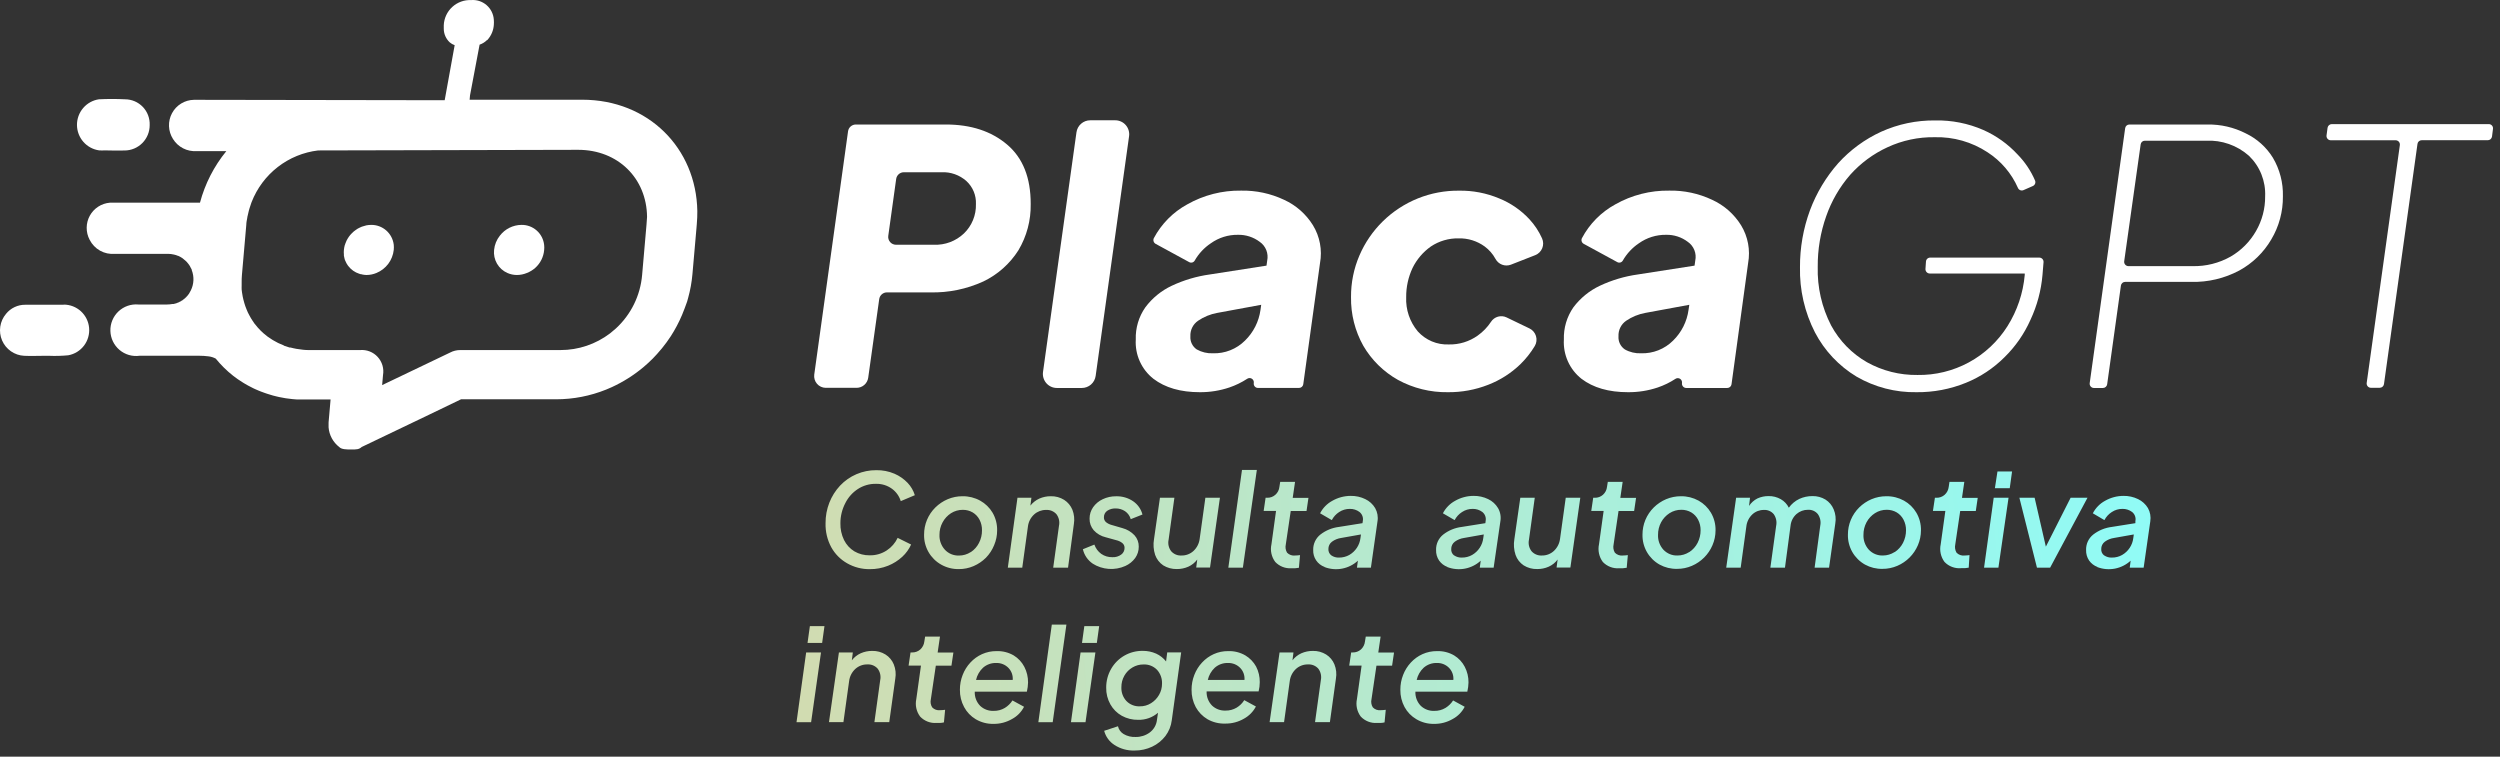
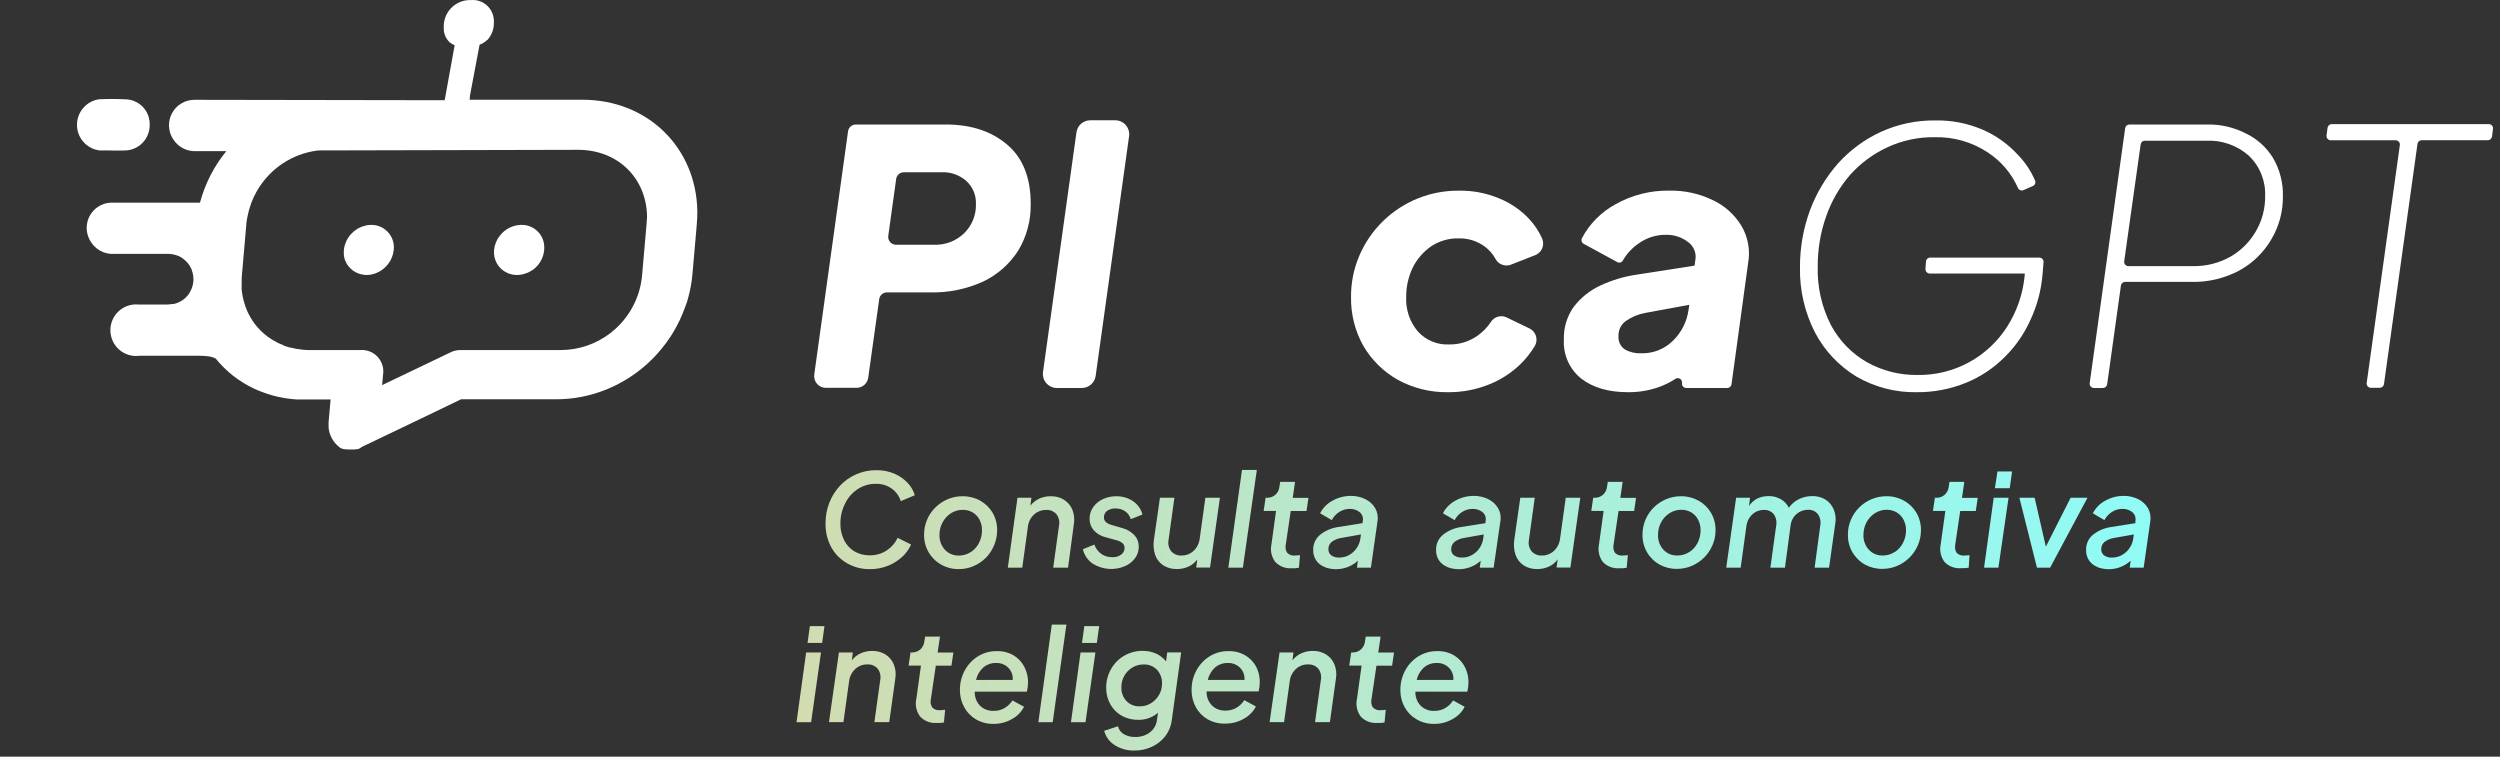
<svg xmlns="http://www.w3.org/2000/svg" width="337" height="102" viewBox="0 0 337 102" fill="none">
  <rect x="0" y="0" width="337" height="102" fill="#333333" stroke="none" />
  <g clip-path="url(#clip0_307_1908)">
    <path d="M25.592 35.796C25.661 35.91 25.724 36.029 25.779 36.151C25.742 36.035 25.68 35.917 25.592 35.796Z" fill="white" />
    <path d="M24.642 34.78C24.771 34.868 24.892 34.969 25.002 35.079C24.89 34.97 24.77 34.87 24.642 34.78Z" fill="white" />
    <path d="M23.423 40.971C23.844 40.888 24.244 40.723 24.601 40.484C24.958 40.245 25.264 39.938 25.501 39.58C25.005 40.287 24.264 40.783 23.423 40.971Z" fill="white" />
    <path d="M23.444 34.238C23.631 34.281 23.814 34.339 23.991 34.412C23.815 34.335 23.632 34.277 23.444 34.238Z" fill="white" />
    <path d="M25.757 39.099C25.714 39.193 25.666 39.283 25.612 39.371C25.66 39.273 25.723 39.19 25.757 39.099Z" fill="white" />
    <path d="M78.493 13.442H63.305L63.36 12.844L64.649 6.02C65.021 5.895 65.36 5.685 65.64 5.408H65.681L65.723 5.36C66.221 4.806 66.518 4.1 66.568 3.356C66.587 3.125 66.587 2.892 66.568 2.661C66.544 2.283 66.444 1.913 66.276 1.574C66.107 1.235 65.872 0.933 65.586 0.686C65.299 0.439 64.966 0.252 64.607 0.136C64.247 0.02 63.868 -0.022 63.492 0.011C62.559 -0.027 61.65 0.308 60.961 0.941C60.273 1.574 59.863 2.455 59.82 3.391C59.809 3.553 59.809 3.716 59.82 3.878C59.821 4.224 59.894 4.565 60.034 4.881C60.173 5.197 60.376 5.481 60.63 5.714C60.824 5.881 61.047 6.008 61.289 6.09L59.944 13.511L26.617 13.456H26.153C25.543 13.463 24.947 13.634 24.426 13.951C23.904 14.268 23.477 14.719 23.188 15.258C22.899 15.796 22.758 16.403 22.782 17.014C22.805 17.625 22.99 18.22 23.319 18.735C23.652 19.272 24.124 19.709 24.686 19.997C25.248 20.285 25.877 20.414 26.506 20.369C36.809 20.369 20.202 20.369 30.512 20.369C28.846 22.406 27.634 24.778 26.957 27.324H15.829C15.489 27.324 15.136 27.324 14.81 27.324C14.249 27.369 13.708 27.553 13.236 27.86C12.763 28.167 12.374 28.587 12.103 29.082C11.832 29.577 11.689 30.132 11.685 30.697C11.681 31.262 11.816 31.819 12.08 32.318C12.393 32.94 12.884 33.454 13.49 33.793C14.097 34.131 14.791 34.279 15.482 34.217H22.405C22.495 34.217 22.571 34.217 22.661 34.217C22.925 34.221 23.188 34.253 23.444 34.314C23.632 34.353 23.816 34.411 23.992 34.488H24.026C24.2 34.565 24.367 34.656 24.525 34.759L24.643 34.843C24.771 34.933 24.891 35.033 25.003 35.142L25.177 35.309C25.274 35.414 25.364 35.526 25.447 35.643C25.502 35.712 25.544 35.789 25.592 35.858C25.641 35.928 25.724 36.095 25.779 36.213C25.835 36.331 25.828 36.303 25.849 36.352V36.415C26.017 36.852 26.094 37.319 26.074 37.787C26.053 38.255 25.937 38.714 25.731 39.134C25.689 39.225 25.634 39.308 25.585 39.399C25.537 39.489 25.523 39.524 25.481 39.586C25.244 39.945 24.938 40.252 24.581 40.491C24.224 40.73 23.824 40.895 23.403 40.977H23.25C23.01 41.022 22.767 41.045 22.523 41.047H18.647C18.161 41.004 17.67 41.065 17.209 41.225C16.747 41.386 16.324 41.642 15.969 41.978C15.613 42.315 15.332 42.722 15.144 43.175C14.956 43.628 14.866 44.115 14.88 44.606C14.893 45.096 15.009 45.578 15.221 46.02C15.433 46.462 15.736 46.854 16.109 47.17C16.483 47.486 16.919 47.719 17.388 47.854C17.858 47.989 18.351 48.023 18.834 47.954H26.826C27.259 47.954 27.692 47.982 28.121 48.037C28.459 48.077 28.785 48.181 29.084 48.343C29.779 49.2 30.567 49.977 31.433 50.659L32.057 51.118L32.175 51.195C32.355 51.32 32.542 51.445 32.729 51.556L32.909 51.668L33.428 51.967L33.657 52.085L34.156 52.342L34.412 52.461L34.911 52.676L35.195 52.788L35.687 52.968C35.787 53.009 35.889 53.044 35.992 53.073L36.491 53.226L36.81 53.323L37.316 53.448L37.648 53.525L38.168 53.622L38.507 53.685L39.055 53.754L39.387 53.796L39.983 53.845H40.281C40.579 53.845 40.884 53.845 41.189 53.845H44.563L44.293 56.947V57.218C44.282 57.348 44.282 57.478 44.293 57.608C44.334 58.124 44.482 58.625 44.728 59.081C44.974 59.536 45.312 59.934 45.72 60.251C46.032 60.591 46.704 60.591 47.376 60.591C48.048 60.591 48.388 60.591 48.762 60.251L57.824 55.91L62.148 53.824H74.973C77.28 53.822 79.566 53.378 81.707 52.516L82.483 52.182C84.016 51.476 85.449 50.569 86.745 49.484C87.174 49.122 87.59 48.739 87.985 48.343C88.179 48.148 88.373 47.94 88.56 47.731C89.018 47.229 89.448 46.702 89.849 46.152C90.043 45.881 90.23 45.61 90.417 45.331C91.004 44.422 91.512 43.463 91.934 42.466C92.183 41.875 92.405 41.27 92.627 40.644C92.668 40.484 92.717 40.324 92.759 40.164C93.052 39.113 93.246 38.037 93.341 36.95L93.881 30.788L93.93 30.197C93.978 29.606 94.006 29.021 93.999 28.451C93.86 19.966 87.389 13.442 78.493 13.442ZM87.146 30.315L86.558 37.069C86.321 39.834 85.057 42.408 83.017 44.281C82.772 44.504 82.516 44.719 82.248 44.928C80.323 46.397 77.972 47.191 75.555 47.188H62.051C61.568 47.185 61.092 47.302 60.665 47.529L51.512 51.911L51.63 50.562C51.705 50.126 51.679 49.679 51.555 49.255C51.43 48.831 51.211 48.441 50.913 48.116C50.616 47.79 50.248 47.537 49.837 47.376C49.427 47.215 48.986 47.151 48.547 47.188H41.743C41.438 47.188 41.14 47.188 40.849 47.147C40.558 47.105 40.239 47.07 39.948 47.022C39.657 46.973 39.422 46.91 39.172 46.848H39.041C38.805 46.785 38.577 46.709 38.348 46.625L38.196 46.535C37.974 46.451 37.766 46.361 37.558 46.264L37.392 46.18C37.184 46.076 36.99 45.971 36.796 45.853C36.743 45.825 36.692 45.792 36.643 45.756C36.449 45.635 36.262 45.51 36.082 45.38L35.964 45.29C35.37 44.837 34.838 44.306 34.385 43.711L34.315 43.634C34.212 43.495 34.121 43.349 34.024 43.203C33.927 43.057 33.886 43.002 33.83 42.897C33.775 42.793 33.678 42.626 33.602 42.487L33.408 42.111C33.345 41.979 33.29 41.84 33.234 41.701C33.172 41.56 33.117 41.416 33.068 41.27C33.02 41.13 32.978 40.998 32.937 40.859C32.895 40.72 32.846 40.539 32.805 40.372C32.763 40.206 32.743 40.108 32.715 39.969C32.687 39.83 32.653 39.607 32.625 39.426C32.597 39.246 32.59 39.169 32.576 39.037C32.562 38.905 32.576 38.613 32.576 38.397C32.576 38.286 32.576 38.181 32.576 38.07C32.571 37.736 32.582 37.402 32.611 37.069L33.2 30.315C33.2 29.995 33.276 29.675 33.331 29.362C33.331 29.265 33.366 29.168 33.387 29.07C33.428 28.855 33.484 28.632 33.539 28.416L33.623 28.117C33.696 27.862 33.78 27.612 33.872 27.366C33.885 27.321 33.901 27.277 33.92 27.234C34.648 25.369 35.866 23.736 37.445 22.511C39.024 21.287 40.904 20.515 42.886 20.279L77.938 20.195C83.315 20.195 87.174 24.048 87.223 29.237C87.188 29.606 87.174 29.96 87.146 30.315Z" fill="white" />
    <path d="M50.022 30.315C49.808 30.318 49.595 30.339 49.385 30.378C49.263 30.405 49.142 30.44 49.025 30.482C48.937 30.501 48.852 30.526 48.768 30.558C48.659 30.601 48.553 30.65 48.449 30.704L48.193 30.837C48.099 30.893 48.008 30.956 47.923 31.024C47.834 31.079 47.751 31.142 47.673 31.212C47.592 31.279 47.516 31.351 47.445 31.428C47.363 31.504 47.287 31.585 47.216 31.671L47.036 31.901C46.96 32.005 46.897 32.109 46.835 32.214C46.789 32.29 46.748 32.369 46.71 32.45C46.65 32.577 46.597 32.707 46.551 32.84C46.551 32.909 46.495 32.979 46.475 33.048C46.418 33.258 46.379 33.472 46.357 33.688C46.336 33.889 46.336 34.092 46.357 34.293V34.467C46.38 34.606 46.41 34.742 46.447 34.878C46.466 34.932 46.483 34.988 46.495 35.044C46.551 35.193 46.618 35.337 46.697 35.476C46.745 35.573 46.807 35.657 46.863 35.747L46.96 35.872C47.328 36.352 47.833 36.709 48.408 36.895L48.63 36.964C48.706 36.964 48.775 36.964 48.851 37.006C49.034 37.044 49.219 37.065 49.406 37.069C49.865 37.068 50.319 36.976 50.743 36.797C51.375 36.539 51.926 36.113 52.337 35.566C52.748 35.019 53.004 34.37 53.078 33.688C53.1 33.457 53.1 33.224 53.078 32.993C52.989 32.246 52.627 31.559 52.063 31.064C51.498 30.57 50.771 30.303 50.022 30.315Z" fill="white" />
    <path d="M70.275 30.315C69.716 30.323 69.166 30.457 68.666 30.707C68.166 30.958 67.728 31.318 67.386 31.762C66.944 32.314 66.672 32.983 66.603 33.688C66.534 34.331 66.671 34.978 66.993 35.538C67.316 36.097 67.808 36.538 68.397 36.797C68.803 36.978 69.242 37.07 69.686 37.069C70.145 37.067 70.6 36.974 71.023 36.797C71.44 36.635 71.825 36.4 72.16 36.102C72.843 35.486 73.269 34.634 73.351 33.716C73.377 33.485 73.377 33.252 73.351 33.021C73.27 32.265 72.909 31.567 72.339 31.066C71.769 30.565 71.032 30.297 70.275 30.315Z" fill="white" />
    <path d="M16.796 20.286C17.241 20.284 17.683 20.194 18.094 20.021C18.505 19.848 18.878 19.595 19.192 19.278C19.506 18.96 19.755 18.583 19.924 18.169C20.093 17.755 20.179 17.311 20.177 16.864C20.195 16.413 20.123 15.963 19.964 15.542C19.805 15.12 19.562 14.735 19.251 14.41C18.939 14.085 18.565 13.827 18.152 13.651C17.738 13.475 17.293 13.385 16.844 13.386C15.674 13.327 14.502 13.327 13.331 13.386C12.506 13.509 11.753 13.927 11.21 14.563C10.667 15.198 10.371 16.01 10.376 16.847C10.381 17.684 10.687 18.492 11.238 19.121C11.788 19.75 12.546 20.159 13.373 20.272C13.631 20.286 13.89 20.286 14.149 20.272C15.036 20.293 15.916 20.306 16.796 20.286Z" fill="white" />
-     <path d="M8.601 41.082C6.869 41.082 5.137 41.082 3.411 41.082C2.914 41.075 2.422 41.182 1.972 41.394C1.522 41.606 1.126 41.918 0.813 42.306C0.4 42.794 0.132 43.389 0.037 44.022C-0.057 44.656 0.027 45.303 0.28 45.891C0.533 46.479 0.945 46.985 1.469 47.35C1.993 47.716 2.608 47.928 3.245 47.961C4.167 48.009 5.095 47.961 6.017 47.961H6.571C7.451 48 8.334 47.977 9.211 47.891C10.053 47.737 10.808 47.272 11.327 46.588C11.845 45.904 12.09 45.049 12.012 44.193C11.935 43.337 11.541 42.541 10.909 41.961C10.276 41.382 9.451 41.06 8.594 41.061L8.601 41.082Z" fill="white" />
    <path d="M25.613 39.364L25.509 39.552C25.55 39.489 25.578 39.426 25.613 39.364Z" fill="white" />
-     <path d="M25.779 36.151C25.779 36.2 25.828 36.242 25.849 36.291C25.87 36.341 25.8 36.2 25.779 36.151Z" fill="white" />
+     <path d="M25.779 36.151C25.87 36.341 25.8 36.2 25.779 36.151Z" fill="white" />
    <path d="M23.444 34.238C23.187 34.177 22.924 34.144 22.661 34.141C22.571 34.141 22.494 34.141 22.404 34.141C22.605 34.141 22.813 34.141 23.014 34.141C23.159 34.166 23.302 34.198 23.444 34.238Z" fill="white" />
    <path d="M319.027 51.643L323.497 19.585C323.512 19.502 323.508 19.417 323.486 19.335C323.465 19.254 323.426 19.178 323.372 19.114C323.318 19.049 323.25 18.997 323.174 18.962C323.098 18.926 323.015 18.908 322.93 18.908H314.187C314.103 18.909 314.02 18.891 313.943 18.855C313.867 18.82 313.8 18.768 313.746 18.703C313.692 18.639 313.652 18.563 313.631 18.481C313.609 18.4 313.605 18.315 313.62 18.232L313.755 17.23C313.774 17.093 313.842 16.966 313.946 16.875C314.05 16.783 314.183 16.731 314.321 16.729H335.49C335.574 16.729 335.657 16.747 335.733 16.782C335.809 16.818 335.876 16.87 335.93 16.935C335.983 16.999 336.022 17.075 336.042 17.157C336.063 17.238 336.066 17.323 336.05 17.406L335.922 18.408C335.902 18.544 335.834 18.67 335.73 18.761C335.626 18.851 335.493 18.901 335.355 18.902H326.443C326.305 18.9 326.171 18.95 326.067 19.041C325.962 19.132 325.895 19.258 325.877 19.396L321.36 51.778C321.34 51.915 321.272 52.041 321.168 52.131C321.064 52.222 320.931 52.272 320.793 52.272H319.573C319.495 52.269 319.419 52.25 319.349 52.216C319.279 52.182 319.217 52.134 319.165 52.075C319.114 52.016 319.076 51.948 319.052 51.873C319.028 51.799 319.02 51.721 319.027 51.643Z" fill="white" />
    <path d="M281.692 51.643L286.472 17.277C286.491 17.14 286.559 17.015 286.663 16.924C286.767 16.834 286.9 16.784 287.038 16.784H297.555C299.352 16.753 301.13 17.164 302.732 17.981C304.238 18.702 305.506 19.841 306.386 21.264C307.314 22.834 307.782 24.636 307.735 26.461C307.759 28.507 307.217 30.519 306.171 32.274C305.138 34.042 303.643 35.492 301.849 36.47C299.862 37.527 297.639 38.053 295.391 38H286.465C286.327 38 286.194 38.05 286.09 38.141C285.986 38.231 285.918 38.357 285.899 38.494L284.045 51.805C284.025 51.942 283.957 52.068 283.853 52.158C283.749 52.249 283.616 52.299 283.478 52.299H282.258C282.176 52.299 282.095 52.281 282.021 52.247C281.946 52.213 281.88 52.163 281.826 52.101C281.772 52.038 281.732 51.965 281.709 51.886C281.686 51.807 281.68 51.724 281.692 51.643ZM286.344 35.198C286.33 35.281 286.334 35.365 286.356 35.447C286.379 35.528 286.418 35.603 286.472 35.667C286.525 35.731 286.592 35.783 286.668 35.819C286.744 35.855 286.826 35.874 286.91 35.875H295.559C297.353 35.915 299.125 35.471 300.69 34.589C302.111 33.766 303.29 32.579 304.108 31.151C304.928 29.733 305.354 28.121 305.341 26.481C305.387 25.464 305.216 24.449 304.84 23.503C304.463 22.558 303.889 21.704 303.157 21C301.565 19.59 299.486 18.861 297.366 18.969H289.121C288.984 18.968 288.851 19.018 288.747 19.109C288.644 19.2 288.578 19.326 288.561 19.463L286.344 35.198Z" fill="white" />
    <path d="M258.352 52.868C255.516 52.919 252.719 52.194 250.262 50.77C247.886 49.339 245.947 47.279 244.66 44.815C243.266 42.097 242.571 39.073 242.638 36.017C242.625 33.398 243.082 30.799 243.986 28.342C244.856 26.013 246.145 23.863 247.788 22.001C249.413 20.208 251.383 18.765 253.579 17.758C255.863 16.728 258.343 16.209 260.847 16.235C263.082 16.188 265.302 16.627 267.352 17.521C269.094 18.292 270.661 19.411 271.957 20.81C272.961 21.831 273.766 23.032 274.33 24.349C274.384 24.488 274.381 24.642 274.323 24.778C274.265 24.915 274.156 25.023 274.02 25.08L272.766 25.629C272.697 25.659 272.624 25.675 272.549 25.676C272.474 25.678 272.4 25.664 272.33 25.636C272.26 25.609 272.197 25.567 272.143 25.515C272.09 25.462 272.047 25.4 272.018 25.331C271.149 23.361 269.724 21.69 267.919 20.526C265.807 19.137 263.323 18.429 260.8 18.496C258.604 18.462 256.429 18.924 254.436 19.849C252.52 20.729 250.806 21.997 249.4 23.571C247.98 25.207 246.884 27.1 246.17 29.148C245.397 31.335 245.012 33.642 245.031 35.963C244.957 38.711 245.578 41.433 246.838 43.874C247.959 45.948 249.635 47.667 251.678 48.834C253.756 49.989 256.099 50.58 258.474 50.547C260.888 50.586 263.273 50.002 265.398 48.85C267.523 47.698 269.317 46.017 270.609 43.968C271.921 41.884 272.718 39.515 272.935 37.059V36.869H260.125C260.047 36.869 259.969 36.852 259.898 36.82C259.826 36.788 259.761 36.742 259.708 36.685C259.654 36.627 259.613 36.559 259.586 36.485C259.559 36.411 259.548 36.332 259.552 36.254L259.62 35.259C259.628 35.113 259.693 34.976 259.8 34.876C259.906 34.777 260.047 34.722 260.193 34.724H274.896C274.975 34.724 275.053 34.74 275.125 34.771C275.198 34.803 275.263 34.849 275.317 34.907C275.37 34.965 275.412 35.033 275.438 35.107C275.464 35.182 275.475 35.261 275.469 35.34L275.328 37.059C275.148 39.156 274.6 41.204 273.71 43.109C272.869 45.003 271.677 46.718 270.197 48.164C268.716 49.643 266.956 50.809 265.02 51.596C262.903 52.459 260.637 52.891 258.352 52.868Z" fill="white" />
    <path d="M219.453 52.868C216.86 52.868 214.77 52.266 213.184 51.061C212.392 50.436 211.763 49.629 211.35 48.707C210.937 47.786 210.752 46.778 210.81 45.769C210.761 44.222 211.21 42.7 212.091 41.431C213.026 40.183 214.25 39.184 215.658 38.521C217.28 37.758 219.007 37.245 220.781 36.998L228.426 35.807L228.521 35.13C228.621 34.658 228.58 34.166 228.402 33.717C228.225 33.267 227.919 32.881 227.523 32.606C226.679 31.962 225.643 31.626 224.584 31.652C223.274 31.634 221.992 32.035 220.923 32.795C220.029 33.394 219.286 34.194 218.752 35.13C218.678 35.257 218.556 35.348 218.415 35.385C218.273 35.422 218.123 35.401 217.997 35.326L213.487 32.87C213.355 32.799 213.256 32.68 213.211 32.537C213.165 32.394 213.177 32.239 213.244 32.105C214.267 30.178 215.83 28.595 217.741 27.551C219.957 26.297 222.465 25.658 225.008 25.696C227.008 25.656 228.99 26.079 230.799 26.935C232.406 27.669 233.762 28.862 234.696 30.366C235.626 31.89 235.964 33.704 235.647 35.462L233.408 51.805C233.388 51.942 233.319 52.066 233.216 52.157C233.112 52.247 232.979 52.298 232.842 52.299H227.3C227.217 52.299 227.134 52.28 227.059 52.244C226.983 52.208 226.916 52.156 226.862 52.092C226.809 52.027 226.769 51.952 226.747 51.871C226.725 51.79 226.721 51.706 226.734 51.623C226.748 51.513 226.731 51.402 226.684 51.303C226.637 51.203 226.563 51.119 226.47 51.061C226.377 51.002 226.269 50.972 226.16 50.973C226.05 50.974 225.943 51.007 225.851 51.068C225.108 51.555 224.306 51.946 223.464 52.232C222.172 52.665 220.816 52.88 219.453 52.868ZM218.172 45.336C218.148 45.68 218.214 46.024 218.364 46.334C218.515 46.644 218.744 46.909 219.028 47.102C219.694 47.477 220.451 47.657 221.213 47.623C222.011 47.648 222.807 47.51 223.55 47.215C224.293 46.921 224.968 46.477 225.534 45.911C226.671 44.8 227.404 43.34 227.617 41.762L227.718 41.086L221.779 42.182C220.862 42.35 219.99 42.707 219.217 43.231C218.877 43.462 218.602 43.776 218.419 44.145C218.236 44.514 218.151 44.924 218.172 45.336Z" fill="white" />
    <path d="M195.177 52.868C192.824 52.905 190.502 52.331 188.435 51.203C186.505 50.118 184.897 48.537 183.777 46.621C182.654 44.617 182.082 42.349 182.118 40.05C182.104 38.114 182.492 36.197 183.258 34.42C183.998 32.706 185.063 31.152 186.393 29.845C187.754 28.509 189.365 27.455 191.132 26.744C192.9 26.033 194.79 25.68 196.694 25.703C198.544 25.674 200.38 26.029 202.087 26.745C203.638 27.372 205.032 28.333 206.172 29.561C206.874 30.322 207.448 31.193 207.871 32.139C207.964 32.347 208.013 32.571 208.017 32.798C208.02 33.026 207.978 33.252 207.892 33.462C207.807 33.673 207.679 33.864 207.518 34.024C207.357 34.184 207.165 34.309 206.955 34.392L203.671 35.678C203.288 35.824 202.866 35.825 202.482 35.68C202.099 35.536 201.781 35.256 201.588 34.893C201.231 34.239 200.737 33.671 200.139 33.228C199.12 32.485 197.885 32.099 196.626 32.132C195.295 32.105 193.987 32.487 192.878 33.228C191.823 33.975 190.972 34.975 190.404 36.139C189.833 37.362 189.543 38.699 189.554 40.05C189.477 41.734 190.036 43.384 191.118 44.672C191.644 45.255 192.291 45.715 193.013 46.02C193.735 46.324 194.516 46.464 195.298 46.432C196.689 46.465 198.053 46.047 199.188 45.241C199.898 44.738 200.508 44.107 200.988 43.38C201.208 43.04 201.543 42.792 201.932 42.684C202.321 42.575 202.736 42.614 203.098 42.791L206.172 44.273C206.381 44.373 206.567 44.516 206.718 44.692C206.869 44.868 206.982 45.073 207.049 45.295C207.117 45.517 207.138 45.751 207.112 45.981C207.085 46.212 207.011 46.435 206.894 46.635C206.351 47.539 205.694 48.37 204.939 49.105C203.695 50.304 202.226 51.243 200.617 51.866C198.885 52.547 197.038 52.887 195.177 52.868Z" fill="white" />
-     <path d="M161.745 52.868C159.152 52.868 157.064 52.266 155.482 51.061C154.688 50.438 154.057 49.631 153.643 48.709C153.228 47.787 153.043 46.778 153.102 45.769C153.051 44.221 153.503 42.698 154.39 41.431C155.32 40.181 156.542 39.182 157.949 38.521C159.574 37.758 161.303 37.245 163.08 36.998L170.725 35.807L170.819 35.13C170.917 34.658 170.875 34.166 170.698 33.718C170.521 33.269 170.216 32.882 169.821 32.606C168.974 31.964 167.936 31.628 166.875 31.652C165.567 31.634 164.287 32.034 163.221 32.795C162.324 33.392 161.578 34.192 161.044 35.13C160.969 35.257 160.848 35.348 160.707 35.385C160.565 35.422 160.415 35.401 160.289 35.327L155.778 32.87C155.648 32.798 155.55 32.679 155.505 32.536C155.46 32.394 155.471 32.239 155.536 32.105C156.561 30.178 158.127 28.594 160.039 27.551C162.253 26.297 164.759 25.657 167.3 25.696C169.302 25.656 171.286 26.08 173.098 26.935C174.703 27.669 176.056 28.863 176.988 30.366C177.917 31.89 178.256 33.704 177.938 35.462L175.68 51.799C175.66 51.936 175.592 52.061 175.488 52.152C175.384 52.242 175.251 52.292 175.113 52.293H169.572C169.488 52.293 169.405 52.275 169.329 52.24C169.253 52.204 169.186 52.152 169.132 52.087C169.079 52.023 169.04 51.947 169.02 51.865C168.999 51.784 168.996 51.699 169.012 51.616C169.028 51.506 169.011 51.393 168.964 51.292C168.917 51.192 168.841 51.107 168.747 51.048C168.653 50.989 168.544 50.959 168.433 50.962C168.322 50.964 168.214 50.998 168.122 51.061C167.377 51.546 166.576 51.937 165.736 52.225C164.45 52.659 163.101 52.877 161.745 52.868ZM160.464 45.336C160.439 45.68 160.506 46.024 160.656 46.334C160.806 46.644 161.035 46.909 161.32 47.102C161.986 47.477 162.742 47.657 163.504 47.623C164.303 47.649 165.098 47.51 165.841 47.215C166.585 46.921 167.26 46.477 167.826 45.911C168.964 44.801 169.7 43.341 169.916 41.762L170.01 41.086L164.071 42.182C163.154 42.35 162.281 42.707 161.509 43.231C161.169 43.462 160.894 43.776 160.711 44.145C160.527 44.514 160.442 44.924 160.464 45.336Z" fill="white" />
    <path d="M140.597 50.147L145.107 17.839C145.169 17.388 145.391 16.975 145.734 16.677C146.076 16.378 146.514 16.214 146.967 16.215H150.338C150.607 16.215 150.873 16.273 151.118 16.386C151.363 16.498 151.581 16.662 151.757 16.866C151.933 17.07 152.064 17.309 152.14 17.568C152.217 17.827 152.237 18.1 152.199 18.367L147.695 50.668C147.634 51.121 147.41 51.536 147.067 51.836C146.723 52.136 146.283 52.3 145.828 52.299H142.457C142.189 52.298 141.923 52.239 141.679 52.127C141.435 52.014 141.217 51.85 141.041 51.647C140.865 51.443 140.734 51.204 140.658 50.945C140.581 50.687 140.56 50.415 140.597 50.147Z" fill="white" />
    <path d="M109.76 50.499L114.318 17.697C114.353 17.444 114.478 17.212 114.67 17.045C114.862 16.877 115.108 16.784 115.362 16.783H127.497C130.882 16.783 133.637 17.686 135.763 19.491C137.888 21.295 138.947 23.964 138.938 27.496C138.98 29.694 138.405 31.858 137.279 33.743C136.128 35.557 134.493 37.01 132.56 37.939C130.311 38.968 127.859 39.473 125.387 39.414H119.556C119.303 39.415 119.059 39.507 118.868 39.673C118.678 39.84 118.553 40.07 118.518 40.321L117.034 50.925C116.978 51.302 116.789 51.645 116.502 51.893C116.215 52.142 115.849 52.278 115.47 52.279H111.291C111.069 52.275 110.852 52.224 110.652 52.13C110.451 52.036 110.273 51.901 110.129 51.733C109.984 51.565 109.877 51.368 109.813 51.155C109.75 50.943 109.732 50.719 109.76 50.499ZM119.738 31.794C119.718 31.943 119.729 32.094 119.772 32.238C119.815 32.382 119.888 32.516 119.986 32.629C120.085 32.742 120.206 32.833 120.342 32.896C120.478 32.958 120.626 32.991 120.776 32.992H125.893C126.634 33.022 127.374 32.903 128.069 32.641C128.764 32.38 129.399 31.981 129.938 31.469C130.468 30.959 130.886 30.343 131.164 29.661C131.443 28.98 131.576 28.247 131.556 27.51C131.581 26.931 131.479 26.353 131.258 25.817C131.037 25.282 130.701 24.802 130.275 24.41C129.35 23.585 128.14 23.157 126.904 23.219H121.841C121.587 23.219 121.341 23.311 121.15 23.48C120.959 23.648 120.836 23.88 120.803 24.133L119.738 31.794Z" fill="white" />
    <path fill-rule="evenodd" clip-rule="evenodd" d="M167.42 63.347H169.422L167.54 76.522H165.579L167.42 63.347ZM114.2 75.935C113.296 75.424 112.552 74.672 112.051 73.763C111.517 72.769 111.253 71.652 111.284 70.524C111.278 69.576 111.452 68.635 111.798 67.752C112.129 66.909 112.615 66.136 113.232 65.473C113.859 64.806 114.616 64.276 115.458 63.916C116.299 63.556 117.207 63.373 118.122 63.381C118.967 63.364 119.806 63.528 120.584 63.861C121.252 64.15 121.856 64.572 122.358 65.1C122.801 65.57 123.13 66.135 123.319 66.753L121.424 67.552C121.218 66.884 120.801 66.3 120.237 65.886C119.608 65.431 118.845 65.197 118.069 65.22C117.208 65.207 116.362 65.45 115.64 65.92C114.92 66.39 114.337 67.043 113.953 67.812C113.515 68.65 113.287 69.58 113.286 70.524C113.265 71.312 113.434 72.094 113.779 72.803C114.088 73.427 114.567 73.951 115.16 74.316C115.788 74.685 116.506 74.872 117.235 74.856C118.054 74.875 118.86 74.642 119.543 74.189C120.175 73.772 120.681 73.188 121.004 72.503L122.818 73.403C122.537 74.026 122.133 74.585 121.631 75.049C121.07 75.567 120.419 75.978 119.71 76.262C118.923 76.576 118.082 76.732 117.235 76.722C116.171 76.733 115.124 76.461 114.2 75.935ZM126.868 76.109C126.154 75.707 125.563 75.119 125.158 74.408C124.753 73.696 124.548 72.889 124.567 72.07C124.563 71.389 124.695 70.714 124.956 70.084C125.217 69.455 125.602 68.884 126.088 68.405C126.566 67.933 127.13 67.556 127.749 67.293C128.382 67.025 129.063 66.889 129.75 66.893C130.58 66.881 131.398 67.085 132.125 67.486C132.818 67.869 133.396 68.431 133.799 69.112C134.218 69.836 134.43 70.661 134.413 71.497C134.415 72.184 134.277 72.865 134.006 73.496C133.75 74.127 133.374 74.701 132.899 75.189C132.422 75.662 131.861 76.041 131.244 76.308C130.612 76.58 129.931 76.719 129.243 76.715C128.412 76.728 127.592 76.518 126.868 76.109ZM130.871 74.423C131.336 74.113 131.713 73.688 131.965 73.19C132.239 72.663 132.379 72.077 132.372 71.484C132.382 70.991 132.269 70.504 132.045 70.065C131.835 69.657 131.517 69.316 131.124 69.078C130.719 68.843 130.259 68.721 129.79 68.725C129.223 68.72 128.667 68.879 128.189 69.185C127.716 69.492 127.328 69.914 127.062 70.411C126.778 70.932 126.633 71.517 126.641 72.11C126.614 72.847 126.878 73.565 127.375 74.109C127.617 74.367 127.911 74.569 128.238 74.704C128.565 74.838 128.917 74.901 129.27 74.889C129.831 74.891 130.381 74.729 130.851 74.423H130.871ZM139.035 67.099H137.154L135.853 76.522H137.801L138.562 70.997C138.632 70.363 138.93 69.775 139.402 69.345C139.842 68.947 140.417 68.73 141.01 68.738C141.272 68.721 141.535 68.764 141.778 68.865C142.021 68.966 142.238 69.121 142.411 69.318C142.576 69.538 142.692 69.792 142.75 70.061C142.809 70.33 142.809 70.608 142.751 70.877L141.971 76.522H143.972L144.759 70.637C144.866 69.989 144.797 69.324 144.559 68.712C144.333 68.164 143.944 67.698 143.445 67.379C142.905 67.044 142.279 66.875 141.644 66.892C141.111 66.888 140.583 66.997 140.096 67.212C139.626 67.428 139.215 67.752 138.895 68.159L139.035 67.099ZM147.307 75.982C146.631 75.527 146.153 74.831 145.973 74.036L147.521 73.41C147.695 73.912 148.018 74.349 148.448 74.662C148.884 74.964 149.405 75.121 149.935 75.109C150.367 75.136 150.794 75.011 151.143 74.756C151.283 74.653 151.397 74.519 151.474 74.363C151.552 74.208 151.592 74.036 151.59 73.863C151.594 73.736 151.568 73.609 151.515 73.493C151.462 73.378 151.382 73.276 151.283 73.196C151.051 73.016 150.782 72.888 150.496 72.823L149.048 72.423C148.426 72.279 147.863 71.949 147.434 71.477C147.062 71.046 146.862 70.493 146.874 69.924C146.867 69.373 147.033 68.832 147.347 68.379C147.675 67.912 148.118 67.54 148.635 67.299C149.203 67.027 149.826 66.89 150.456 66.899C151.27 66.877 152.07 67.11 152.744 67.566C153.367 67.992 153.815 68.628 154.005 69.358L152.424 69.984C152.304 69.547 152.032 69.167 151.657 68.912C151.282 68.662 150.84 68.532 150.389 68.538C149.984 68.521 149.585 68.633 149.248 68.858C149.109 68.956 148.997 69.085 148.92 69.237C148.843 69.388 148.805 69.555 148.808 69.725C148.802 69.85 148.825 69.975 148.874 70.091C148.924 70.206 149 70.309 149.095 70.391C149.323 70.571 149.587 70.701 149.869 70.771L151.31 71.191C151.933 71.356 152.497 71.693 152.937 72.163C153.313 72.582 153.516 73.127 153.504 73.689C153.51 74.238 153.342 74.775 153.024 75.222C152.68 75.69 152.221 76.059 151.69 76.295C150.985 76.609 150.214 76.743 149.444 76.686C148.675 76.629 147.931 76.383 147.28 75.969L147.307 75.982ZM155.713 74.802C155.916 75.375 156.297 75.868 156.8 76.209C157.352 76.551 157.992 76.724 158.642 76.708C159.174 76.713 159.702 76.604 160.189 76.388C160.666 76.174 161.079 75.841 161.39 75.422L161.25 76.502H163.111L164.445 67.099H162.484L161.717 72.63C161.64 73.257 161.345 73.837 160.883 74.269C160.442 74.675 159.861 74.895 159.262 74.882C159.002 74.898 158.741 74.855 158.501 74.754C158.26 74.653 158.046 74.499 157.874 74.303C157.707 74.085 157.589 73.833 157.529 73.565C157.469 73.296 157.469 73.018 157.528 72.75L158.308 67.099H156.36L155.56 72.677C155.436 73.387 155.489 74.117 155.713 74.802ZM171.386 74.619C171.474 75.028 171.651 75.414 171.903 75.749C172.181 76.043 172.521 76.271 172.898 76.419C173.275 76.566 173.681 76.629 174.085 76.602H174.572C174.746 76.592 174.92 76.569 175.092 76.535L175.245 74.829C175.024 74.861 174.802 74.879 174.578 74.882C174.381 74.908 174.18 74.886 173.993 74.82C173.805 74.754 173.635 74.646 173.498 74.502C173.299 74.172 173.237 73.778 173.324 73.403L173.991 68.885H176.119L176.379 67.112H174.258L174.572 64.96H172.57L172.464 65.626C172.424 66.037 172.231 66.418 171.923 66.692C171.621 66.966 171.224 67.112 170.816 67.099H170.602L170.342 68.872H172.01L171.39 73.376C171.298 73.785 171.297 74.209 171.386 74.619ZM178.548 76.422C178.083 76.252 177.684 75.939 177.41 75.528C177.135 75.117 176.998 74.63 177.02 74.136C177.008 73.74 177.089 73.346 177.256 72.987C177.423 72.627 177.671 72.311 177.98 72.064C178.705 71.499 179.57 71.142 180.482 71.031L183.664 70.524L183.704 70.244C183.752 70.018 183.735 69.782 183.656 69.564C183.577 69.347 183.439 69.155 183.257 69.012C182.884 68.734 182.428 68.589 181.963 68.598C181.449 68.592 180.944 68.741 180.515 69.025C180.097 69.295 179.757 69.669 179.528 70.111L177.947 69.192C178.314 68.48 178.885 67.895 179.588 67.512C180.347 67.076 181.207 66.846 182.083 66.846C182.76 66.834 183.429 66.983 184.038 67.279C184.593 67.542 185.058 67.964 185.372 68.492C185.679 69.036 185.79 69.669 185.685 70.284L184.798 76.522H182.917L183.044 75.582C182.448 76.129 181.712 76.499 180.918 76.65C180.124 76.802 179.303 76.73 178.548 76.442V76.422ZM179.468 74.869C179.772 75.076 180.135 75.179 180.502 75.162C180.985 75.167 181.462 75.045 181.883 74.809C182.293 74.573 182.642 74.244 182.904 73.849C183.17 73.451 183.337 72.993 183.391 72.517L183.457 72.044L180.789 72.517C180.34 72.581 179.914 72.755 179.548 73.023C179.395 73.138 179.272 73.287 179.189 73.458C179.105 73.63 179.064 73.819 179.068 74.009C179.057 74.175 179.088 74.34 179.158 74.49C179.228 74.641 179.334 74.771 179.468 74.869ZM193.991 75.562C194.268 75.953 194.656 76.253 195.105 76.422V76.442C195.86 76.73 196.681 76.802 197.475 76.65C198.269 76.499 199.006 76.129 199.601 75.582L199.474 76.522H201.342L202.249 70.284C202.358 69.669 202.248 69.034 201.936 68.492C201.622 67.963 201.158 67.541 200.602 67.279C199.991 66.983 199.319 66.835 198.64 66.846C197.765 66.846 196.904 67.076 196.145 67.512C195.443 67.895 194.871 68.48 194.504 69.192L196.085 70.111C196.315 69.668 196.658 69.293 197.079 69.025C197.505 68.74 198.008 68.591 198.52 68.598C198.986 68.588 199.441 68.734 199.814 69.011C199.996 69.155 200.134 69.347 200.213 69.564C200.292 69.782 200.309 70.018 200.261 70.244L200.228 70.524L197.039 71.031C196.127 71.142 195.262 71.499 194.538 72.064C194.229 72.311 193.982 72.628 193.816 72.987C193.65 73.347 193.571 73.74 193.584 74.136C193.563 74.642 193.706 75.142 193.991 75.562ZM197.059 75.162C196.692 75.179 196.329 75.076 196.025 74.869H196.005C195.875 74.769 195.772 74.637 195.706 74.487C195.64 74.337 195.612 74.173 195.625 74.009C195.621 73.819 195.662 73.63 195.746 73.458C195.829 73.287 195.953 73.138 196.105 73.023C196.471 72.755 196.897 72.581 197.346 72.517L200.015 72.044L199.948 72.517C199.895 72.993 199.728 73.451 199.461 73.849C199.2 74.244 198.85 74.573 198.44 74.809C198.019 75.046 197.543 75.168 197.059 75.162ZM205.384 76.209C204.879 75.87 204.497 75.377 204.297 74.802C204.07 74.118 204.015 73.388 204.137 72.677L204.937 67.099H206.885L206.105 72.75C206.046 73.018 206.046 73.296 206.106 73.565C206.166 73.833 206.284 74.085 206.452 74.303C206.625 74.499 206.84 74.653 207.082 74.753C207.323 74.854 207.585 74.898 207.846 74.882C208.443 74.894 209.022 74.674 209.46 74.269C209.922 73.837 210.217 73.257 210.294 72.63L211.061 67.099H213.023L211.688 76.502H209.827L209.967 75.422C209.658 75.843 209.244 76.176 208.767 76.388C208.28 76.605 207.752 76.714 207.219 76.708C206.571 76.727 205.933 76.553 205.384 76.209ZM215.546 74.618C215.634 75.027 215.809 75.412 216.058 75.749C216.34 76.046 216.686 76.277 217.069 76.424C217.452 76.572 217.863 76.632 218.272 76.602H218.753C218.93 76.592 219.106 76.57 219.28 76.535L219.433 74.829C219.212 74.861 218.989 74.879 218.766 74.882C218.569 74.908 218.368 74.886 218.181 74.82C217.993 74.754 217.823 74.646 217.685 74.502C217.487 74.172 217.425 73.778 217.512 73.403L218.179 68.885H220.28L220.541 67.112H218.419L218.733 64.96H216.731L216.625 65.626C216.583 66.036 216.39 66.416 216.084 66.692C215.779 66.966 215.38 67.112 214.97 67.099H214.764L214.503 68.872H216.171L215.544 73.376C215.456 73.785 215.457 74.209 215.546 74.618ZM223.716 76.109C223 75.709 222.407 75.121 222 74.41C221.594 73.698 221.389 72.889 221.408 72.07C221.404 71.389 221.536 70.714 221.798 70.084C222.059 69.455 222.444 68.884 222.929 68.405C223.408 67.933 223.971 67.555 224.59 67.292C225.224 67.026 225.904 66.89 226.592 66.893C227.421 66.881 228.24 67.086 228.966 67.486C229.657 67.87 230.233 68.431 230.634 69.112C231.058 69.834 231.272 70.66 231.255 71.497C231.254 72.185 231.114 72.865 230.841 73.496C230.309 74.745 229.315 75.741 228.066 76.275C227.434 76.548 226.753 76.687 226.065 76.682C225.245 76.7 224.435 76.502 223.716 76.109ZM227.719 74.423C228.191 74.112 228.574 73.685 228.833 73.183C229.104 72.656 229.244 72.07 229.24 71.477C229.248 70.984 229.133 70.496 228.906 70.058C228.697 69.65 228.378 69.309 227.986 69.072C227.581 68.836 227.12 68.714 226.652 68.718C226.084 68.711 225.527 68.871 225.051 69.178C224.575 69.484 224.184 69.906 223.917 70.404C223.638 70.927 223.496 71.511 223.503 72.104C223.473 72.84 223.734 73.558 224.23 74.103C224.473 74.361 224.768 74.564 225.096 74.698C225.424 74.833 225.777 74.896 226.131 74.882C226.687 74.883 227.232 74.723 227.699 74.423H227.719ZM235.903 67.099H234.029L232.695 76.522H234.643L235.403 70.998C235.464 70.368 235.751 69.781 236.21 69.345C236.633 68.949 237.192 68.732 237.771 68.739C238.024 68.722 238.277 68.767 238.508 68.868C238.74 68.968 238.945 69.123 239.106 69.318C239.263 69.542 239.373 69.796 239.428 70.065C239.483 70.333 239.482 70.61 239.426 70.878L238.645 76.522H240.613L241.367 70.858C241.426 70.253 241.712 69.694 242.167 69.292C242.594 68.919 243.142 68.715 243.708 68.719C243.961 68.703 244.214 68.747 244.446 68.847C244.678 68.948 244.882 69.103 245.043 69.298C245.201 69.522 245.312 69.776 245.368 70.044C245.425 70.312 245.425 70.589 245.37 70.858L244.609 76.522H246.557L247.397 70.571C247.509 69.931 247.435 69.272 247.184 68.672C246.962 68.122 246.572 67.656 246.07 67.339C245.541 67.021 244.933 66.859 244.316 66.873C243.706 66.869 243.102 66.999 242.548 67.252C241.985 67.524 241.498 67.931 241.133 68.439C240.897 67.957 240.52 67.557 240.053 67.293C239.552 67.006 238.982 66.861 238.405 66.873C237.885 66.867 237.37 66.976 236.897 67.192C236.441 67.425 236.053 67.772 235.77 68.199L235.903 67.099ZM251.407 76.109C250.691 75.709 250.098 75.121 249.691 74.41C249.285 73.698 249.08 72.889 249.099 72.07C249.095 71.389 249.227 70.714 249.489 70.084C249.75 69.455 250.135 68.884 250.62 68.405C251.099 67.933 251.662 67.555 252.281 67.292C252.915 67.026 253.595 66.89 254.282 66.893C255.112 66.881 255.931 67.086 256.657 67.486C257.348 67.87 257.924 68.431 258.325 69.112C258.749 69.834 258.963 70.66 258.945 71.497C258.945 72.185 258.804 72.865 258.532 73.496C258 74.745 257.006 75.741 255.757 76.275C255.125 76.548 254.444 76.687 253.755 76.682C252.936 76.7 252.126 76.502 251.407 76.109ZM255.41 74.423C255.882 74.112 256.265 73.685 256.524 73.183C256.795 72.656 256.935 72.07 256.931 71.477C256.939 70.984 256.824 70.496 256.597 70.058C256.388 69.65 256.069 69.309 255.677 69.072C255.272 68.836 254.811 68.714 254.343 68.718C253.775 68.711 253.218 68.871 252.741 69.178C252.265 69.484 251.875 69.906 251.607 70.404C251.329 70.927 251.187 71.511 251.194 72.104C251.164 72.84 251.425 73.558 251.921 74.103C252.164 74.361 252.459 74.564 252.787 74.698C253.115 74.833 253.468 74.896 253.822 74.882C254.374 74.88 254.913 74.721 255.377 74.423H255.41ZM261.606 74.618C261.694 75.027 261.87 75.413 262.121 75.749C262.408 76.05 262.761 76.282 263.151 76.427C263.542 76.573 263.96 76.628 264.375 76.588H264.862C265.037 76.578 265.211 76.556 265.383 76.522L265.489 74.829C265.268 74.861 265.046 74.879 264.822 74.882C264.625 74.908 264.424 74.886 264.237 74.82C264.049 74.754 263.88 74.646 263.742 74.502C263.547 74.171 263.485 73.778 263.568 73.403L264.235 68.885H266.337L266.597 67.112H264.475L264.789 64.96H262.788L262.688 65.626C262.643 66.035 262.451 66.414 262.147 66.692C261.841 66.965 261.443 67.11 261.033 67.099H260.826L260.56 68.872H262.234L261.607 73.376C261.518 73.785 261.517 74.209 261.606 74.618ZM268.751 67.099H270.752L269.385 76.522H267.45L268.751 67.099ZM269.258 63.554H271.226L270.913 65.813H268.911L269.258 63.554ZM274.268 67.099H272.213L274.582 76.522H276.356L281.393 67.099H279.118L275.782 73.69L274.268 67.099ZM282.727 76.422C282.278 76.253 281.89 75.953 281.613 75.562C281.328 75.142 281.186 74.642 281.206 74.136C281.193 73.74 281.273 73.347 281.438 72.987C281.604 72.628 281.851 72.311 282.16 72.064C282.885 71.5 283.75 71.143 284.662 71.031L287.85 70.524V70.244C287.898 70.018 287.881 69.782 287.802 69.564C287.723 69.347 287.585 69.155 287.403 69.011C287.03 68.734 286.575 68.588 286.109 68.598C285.597 68.591 285.094 68.74 284.668 69.025C284.247 69.293 283.904 69.668 283.674 70.111L282.113 69.192C282.48 68.48 283.052 67.895 283.754 67.512C284.514 67.076 285.374 66.846 286.249 66.846C286.928 66.835 287.6 66.983 288.211 67.279C288.765 67.544 289.229 67.966 289.545 68.492C289.849 69.037 289.959 69.669 289.858 70.284L288.964 76.522H287.09L287.21 75.582C286.615 76.129 285.878 76.499 285.084 76.65C284.29 76.802 283.469 76.73 282.714 76.442L282.727 76.422ZM283.648 74.869C283.951 75.076 284.314 75.179 284.682 75.162C285.165 75.169 285.642 75.047 286.063 74.809C286.473 74.573 286.822 74.244 287.083 73.849C287.35 73.451 287.517 72.993 287.57 72.517L287.637 72.044L284.969 72.517C284.52 72.581 284.094 72.755 283.728 73.023C283.575 73.138 283.452 73.287 283.368 73.458C283.285 73.63 283.243 73.819 283.247 74.009C283.235 74.174 283.264 74.338 283.331 74.488C283.399 74.638 283.503 74.769 283.634 74.869H283.648ZM110.671 87.95H108.669L107.369 97.353H109.337L110.671 87.95ZM111.138 84.405H109.17L108.856 86.664H110.824L111.138 84.405ZM113.086 87.95H114.961L114.827 89.01C115.141 88.6 115.551 88.275 116.021 88.063C116.509 87.848 117.036 87.739 117.569 87.743C118.204 87.724 118.831 87.894 119.37 88.23C119.871 88.548 120.261 89.013 120.484 89.563C120.73 90.173 120.799 90.84 120.684 91.489L119.871 97.346H117.869L118.65 91.695C118.707 91.427 118.708 91.151 118.65 90.883C118.593 90.615 118.479 90.363 118.316 90.142C118.143 89.945 117.926 89.79 117.683 89.689C117.441 89.589 117.178 89.546 116.915 89.563C116.32 89.553 115.743 89.77 115.301 90.169C114.832 90.602 114.534 91.188 114.46 91.822L113.693 97.346H111.745L113.086 87.95ZM123.518 95.466C123.607 95.874 123.782 96.258 124.033 96.593C124.313 96.89 124.656 97.121 125.037 97.27C125.417 97.419 125.826 97.481 126.234 97.452H126.721C126.897 97.445 127.071 97.42 127.242 97.379L127.402 95.68C127.181 95.712 126.958 95.73 126.735 95.733C126.537 95.759 126.335 95.738 126.147 95.671C125.959 95.603 125.79 95.492 125.654 95.347C125.554 95.185 125.488 95.005 125.458 94.817C125.428 94.63 125.436 94.438 125.48 94.254L126.147 89.736H128.255L128.516 87.963H126.394L126.708 85.811H124.707L124.6 86.477C124.555 86.886 124.363 87.265 124.059 87.543C123.754 87.817 123.355 87.962 122.945 87.95H122.739L122.478 89.722H124.146L123.519 94.227C123.43 94.635 123.43 95.057 123.518 95.466ZM131.53 96.953C130.868 96.559 130.327 95.992 129.963 95.313C129.577 94.595 129.382 93.79 129.396 92.974C129.392 92.29 129.519 91.612 129.769 90.975C130.006 90.359 130.36 89.793 130.81 89.309C131.252 88.831 131.785 88.446 132.378 88.177C132.992 87.902 133.659 87.763 134.332 87.77C135.143 87.742 135.945 87.943 136.647 88.35C137.257 88.723 137.752 89.255 138.081 89.889C138.418 90.54 138.589 91.263 138.582 91.995C138.578 92.202 138.563 92.409 138.535 92.615C138.509 92.825 138.471 93.034 138.421 93.241H131.397C131.382 93.595 131.439 93.948 131.567 94.278C131.694 94.608 131.888 94.908 132.137 95.16C132.379 95.385 132.662 95.559 132.971 95.673C133.28 95.788 133.609 95.84 133.939 95.826C134.471 95.839 134.996 95.7 135.453 95.427C135.867 95.173 136.218 94.829 136.48 94.42L138.041 95.273C137.686 95.969 137.128 96.541 136.44 96.913C135.672 97.362 134.795 97.593 133.905 97.579C133.071 97.593 132.249 97.376 131.53 96.953ZM132.511 90.009C132.04 90.451 131.712 91.025 131.57 91.655H136.514C136.539 91.36 136.501 91.062 136.403 90.783C136.304 90.504 136.146 90.249 135.94 90.036C135.729 89.817 135.474 89.645 135.193 89.531C134.911 89.416 134.609 89.361 134.305 89.369C133.648 89.346 133.006 89.575 132.511 90.009ZM143.752 84.198H141.784L139.97 97.352H141.904L143.752 84.198ZM145.66 87.95H147.661L146.327 97.353H144.366L145.66 87.95ZM146.167 84.405H148.168L147.855 86.664H145.854L146.167 84.405ZM148.842 98.512C149.047 99.303 149.546 99.987 150.236 100.425C151.041 100.945 151.987 101.206 152.945 101.171C153.768 101.178 154.583 100.998 155.326 100.644C156.023 100.314 156.631 99.823 157.101 99.212C157.566 98.595 157.861 97.866 157.954 97.099L159.222 87.943H157.341L157.187 89.163C156.833 88.711 156.375 88.35 155.853 88.11C155.28 87.856 154.659 87.729 154.032 87.737C153.171 87.726 152.324 87.945 151.576 88.371C150.829 88.798 150.21 89.416 149.783 90.162C149.34 90.93 149.11 91.802 149.116 92.688C149.098 93.48 149.294 94.263 149.683 94.954C150.043 95.596 150.574 96.126 151.217 96.486C151.895 96.859 152.658 97.047 153.432 97.033C154.409 97.057 155.36 96.717 156.1 96.08L155.96 97.033C155.924 97.37 155.818 97.697 155.649 97.992C155.48 98.286 155.252 98.543 154.979 98.745C154.431 99.144 153.769 99.354 153.091 99.345C152.519 99.375 151.951 99.236 151.457 98.945C151.267 98.831 151.102 98.679 150.973 98.499C150.843 98.319 150.752 98.115 150.703 97.899L148.842 98.512ZM156.24 93.668C155.981 94.124 155.612 94.509 155.166 94.787C154.71 95.076 154.178 95.224 153.638 95.213C153.303 95.227 152.968 95.169 152.656 95.044C152.345 94.919 152.063 94.729 151.831 94.487C151.603 94.239 151.427 93.947 151.313 93.631C151.198 93.314 151.148 92.978 151.163 92.641C151.155 92.095 151.293 91.557 151.564 91.082C151.822 90.624 152.197 90.243 152.651 89.976C153.104 89.704 153.624 89.563 154.152 89.569C154.49 89.555 154.827 89.612 155.141 89.737C155.455 89.862 155.738 90.053 155.973 90.296C156.429 90.805 156.669 91.472 156.64 92.155C156.645 92.686 156.507 93.208 156.24 93.668ZM162.771 96.953C162.104 96.559 161.556 95.993 161.184 95.313C160.803 94.593 160.611 93.789 160.623 92.975C160.62 92.29 160.747 91.612 160.997 90.975C161.234 90.359 161.587 89.793 162.038 89.309C162.48 88.831 163.013 88.446 163.605 88.177C164.219 87.9 164.886 87.762 165.56 87.77C166.371 87.743 167.173 87.944 167.875 88.35C168.481 88.713 168.981 89.23 169.322 89.849C169.657 90.5 169.826 91.223 169.816 91.955C169.815 92.162 169.802 92.369 169.776 92.575C169.743 92.795 169.709 93.008 169.662 93.201H162.651C162.636 93.555 162.694 93.907 162.821 94.238C162.949 94.568 163.143 94.868 163.392 95.12C163.633 95.345 163.916 95.519 164.226 95.633C164.535 95.748 164.864 95.8 165.193 95.787C165.725 95.799 166.25 95.66 166.707 95.387C167.121 95.135 167.47 94.79 167.728 94.38L169.296 95.234C168.937 95.927 168.379 96.497 167.695 96.873C166.927 97.322 166.05 97.553 165.16 97.539C164.325 97.568 163.498 97.365 162.771 96.953ZM163.752 90.009C163.281 90.451 162.953 91.025 162.811 91.655H167.755C167.78 91.36 167.743 91.063 167.644 90.783C167.545 90.504 167.387 90.249 167.181 90.036C166.969 89.817 166.713 89.645 166.43 89.53C166.148 89.416 165.845 89.361 165.54 89.369C164.884 89.347 164.245 89.576 163.752 90.009ZM174.359 87.95H172.484L171.143 97.346H173.091L173.858 91.822C173.932 91.188 174.23 90.602 174.699 90.169C175.141 89.77 175.718 89.553 176.313 89.563C176.576 89.546 176.839 89.589 177.081 89.689C177.324 89.79 177.541 89.945 177.714 90.142C177.877 90.363 177.991 90.615 178.048 90.883C178.106 91.151 178.105 91.427 178.048 91.695L177.267 97.346H179.269L180.082 91.489C180.197 90.84 180.128 90.173 179.882 89.563C179.659 89.013 179.269 88.548 178.768 88.23C178.229 87.894 177.602 87.724 176.967 87.743C176.434 87.739 175.907 87.848 175.419 88.063C174.949 88.275 174.539 88.6 174.225 89.01L174.359 87.95ZM183.431 96.593C183.18 96.258 183.005 95.874 182.916 95.466C182.828 95.057 182.828 94.635 182.917 94.227L183.544 89.722H181.876L182.137 87.95H182.343C182.753 87.962 183.152 87.817 183.457 87.543C183.761 87.265 183.953 86.886 183.998 86.477L184.105 85.811H186.106L185.792 87.963H187.914L187.653 89.736H185.545L184.878 94.254C184.834 94.438 184.826 94.63 184.856 94.817C184.886 95.005 184.952 95.185 185.052 95.347C185.188 95.492 185.357 95.603 185.545 95.671C185.733 95.738 185.935 95.759 186.132 95.733C186.356 95.73 186.579 95.712 186.8 95.68L186.639 97.379C186.469 97.42 186.295 97.445 186.119 97.452H185.632C185.224 97.481 184.815 97.419 184.435 97.27C184.054 97.121 183.711 96.89 183.431 96.593ZM189.335 95.313C189.706 95.995 190.258 96.562 190.929 96.953C191.648 97.376 192.47 97.593 193.304 97.579C194.194 97.593 195.071 97.362 195.839 96.913C196.527 96.541 197.085 95.969 197.44 95.273L195.879 94.42C195.617 94.829 195.266 95.173 194.852 95.427C194.395 95.7 193.87 95.839 193.337 95.826C193.008 95.84 192.679 95.788 192.37 95.673C192.061 95.559 191.778 95.385 191.536 95.16C191.287 94.908 191.093 94.608 190.966 94.278C190.838 93.948 190.78 93.595 190.796 93.241H197.794C197.843 93.034 197.881 92.825 197.907 92.615C197.935 92.409 197.95 92.202 197.954 91.995C197.962 91.263 197.79 90.54 197.453 89.889C197.125 89.255 196.629 88.723 196.019 88.35C195.317 87.943 194.515 87.742 193.704 87.77C193.031 87.763 192.364 87.902 191.75 88.177C191.157 88.446 190.624 88.831 190.182 89.309C189.732 89.793 189.379 90.359 189.141 90.975C188.891 91.612 188.764 92.29 188.768 92.974C188.754 93.79 188.949 94.595 189.335 95.313ZM190.969 91.655C191.111 91.025 191.439 90.451 191.91 90.009C192.405 89.575 193.046 89.346 193.704 89.369C194.008 89.361 194.31 89.416 194.592 89.531C194.873 89.646 195.127 89.818 195.339 90.036C195.545 90.249 195.702 90.504 195.801 90.783C195.9 91.062 195.938 91.36 195.912 91.655H190.969Z" fill="url(#paint0_linear_307_1908)" />
  </g>
  <defs>
    <linearGradient id="paint0_linear_307_1908" x1="106.64" y1="74.803" x2="312.194" y2="58.67" gradientUnits="userSpaceOnUse">
      <stop stop-color="#D1DCB1" />
      <stop offset="1" stop-color="#88FFFF" />
    </linearGradient>
    <clipPath id="clip0_307_1908">
      <rect width="336.063" height="102" fill="white" />
    </clipPath>
  </defs>
</svg>